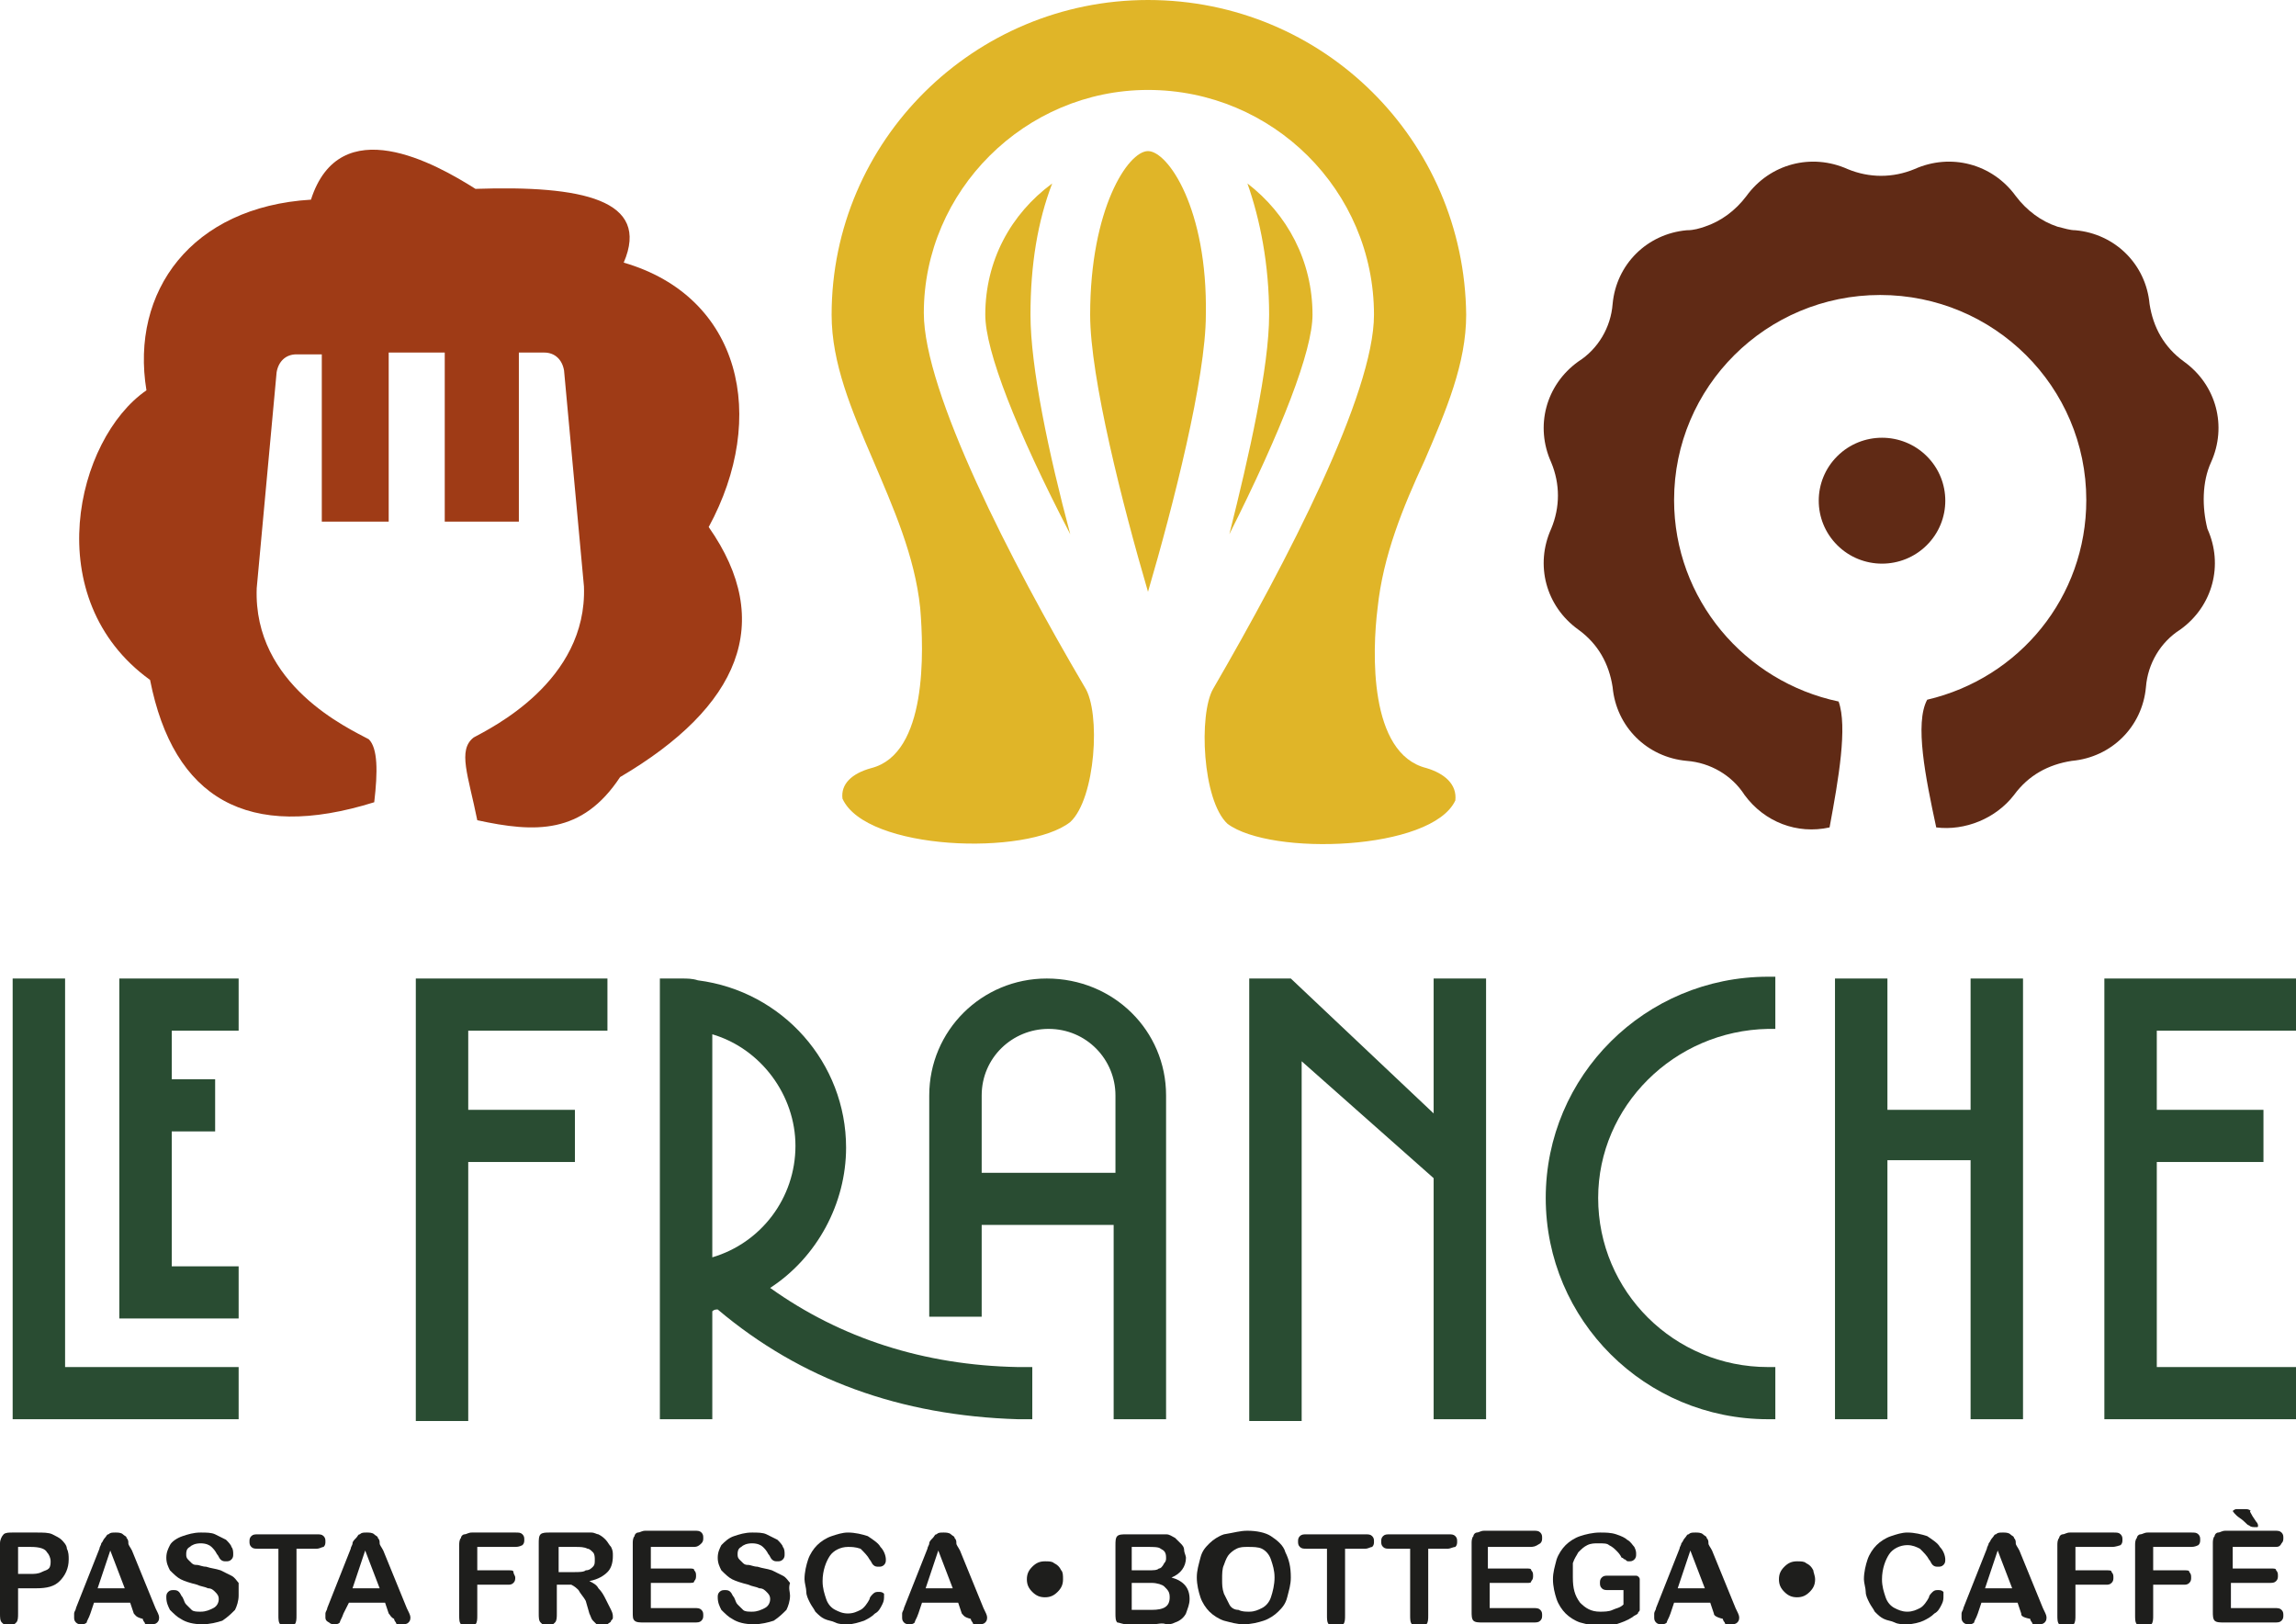
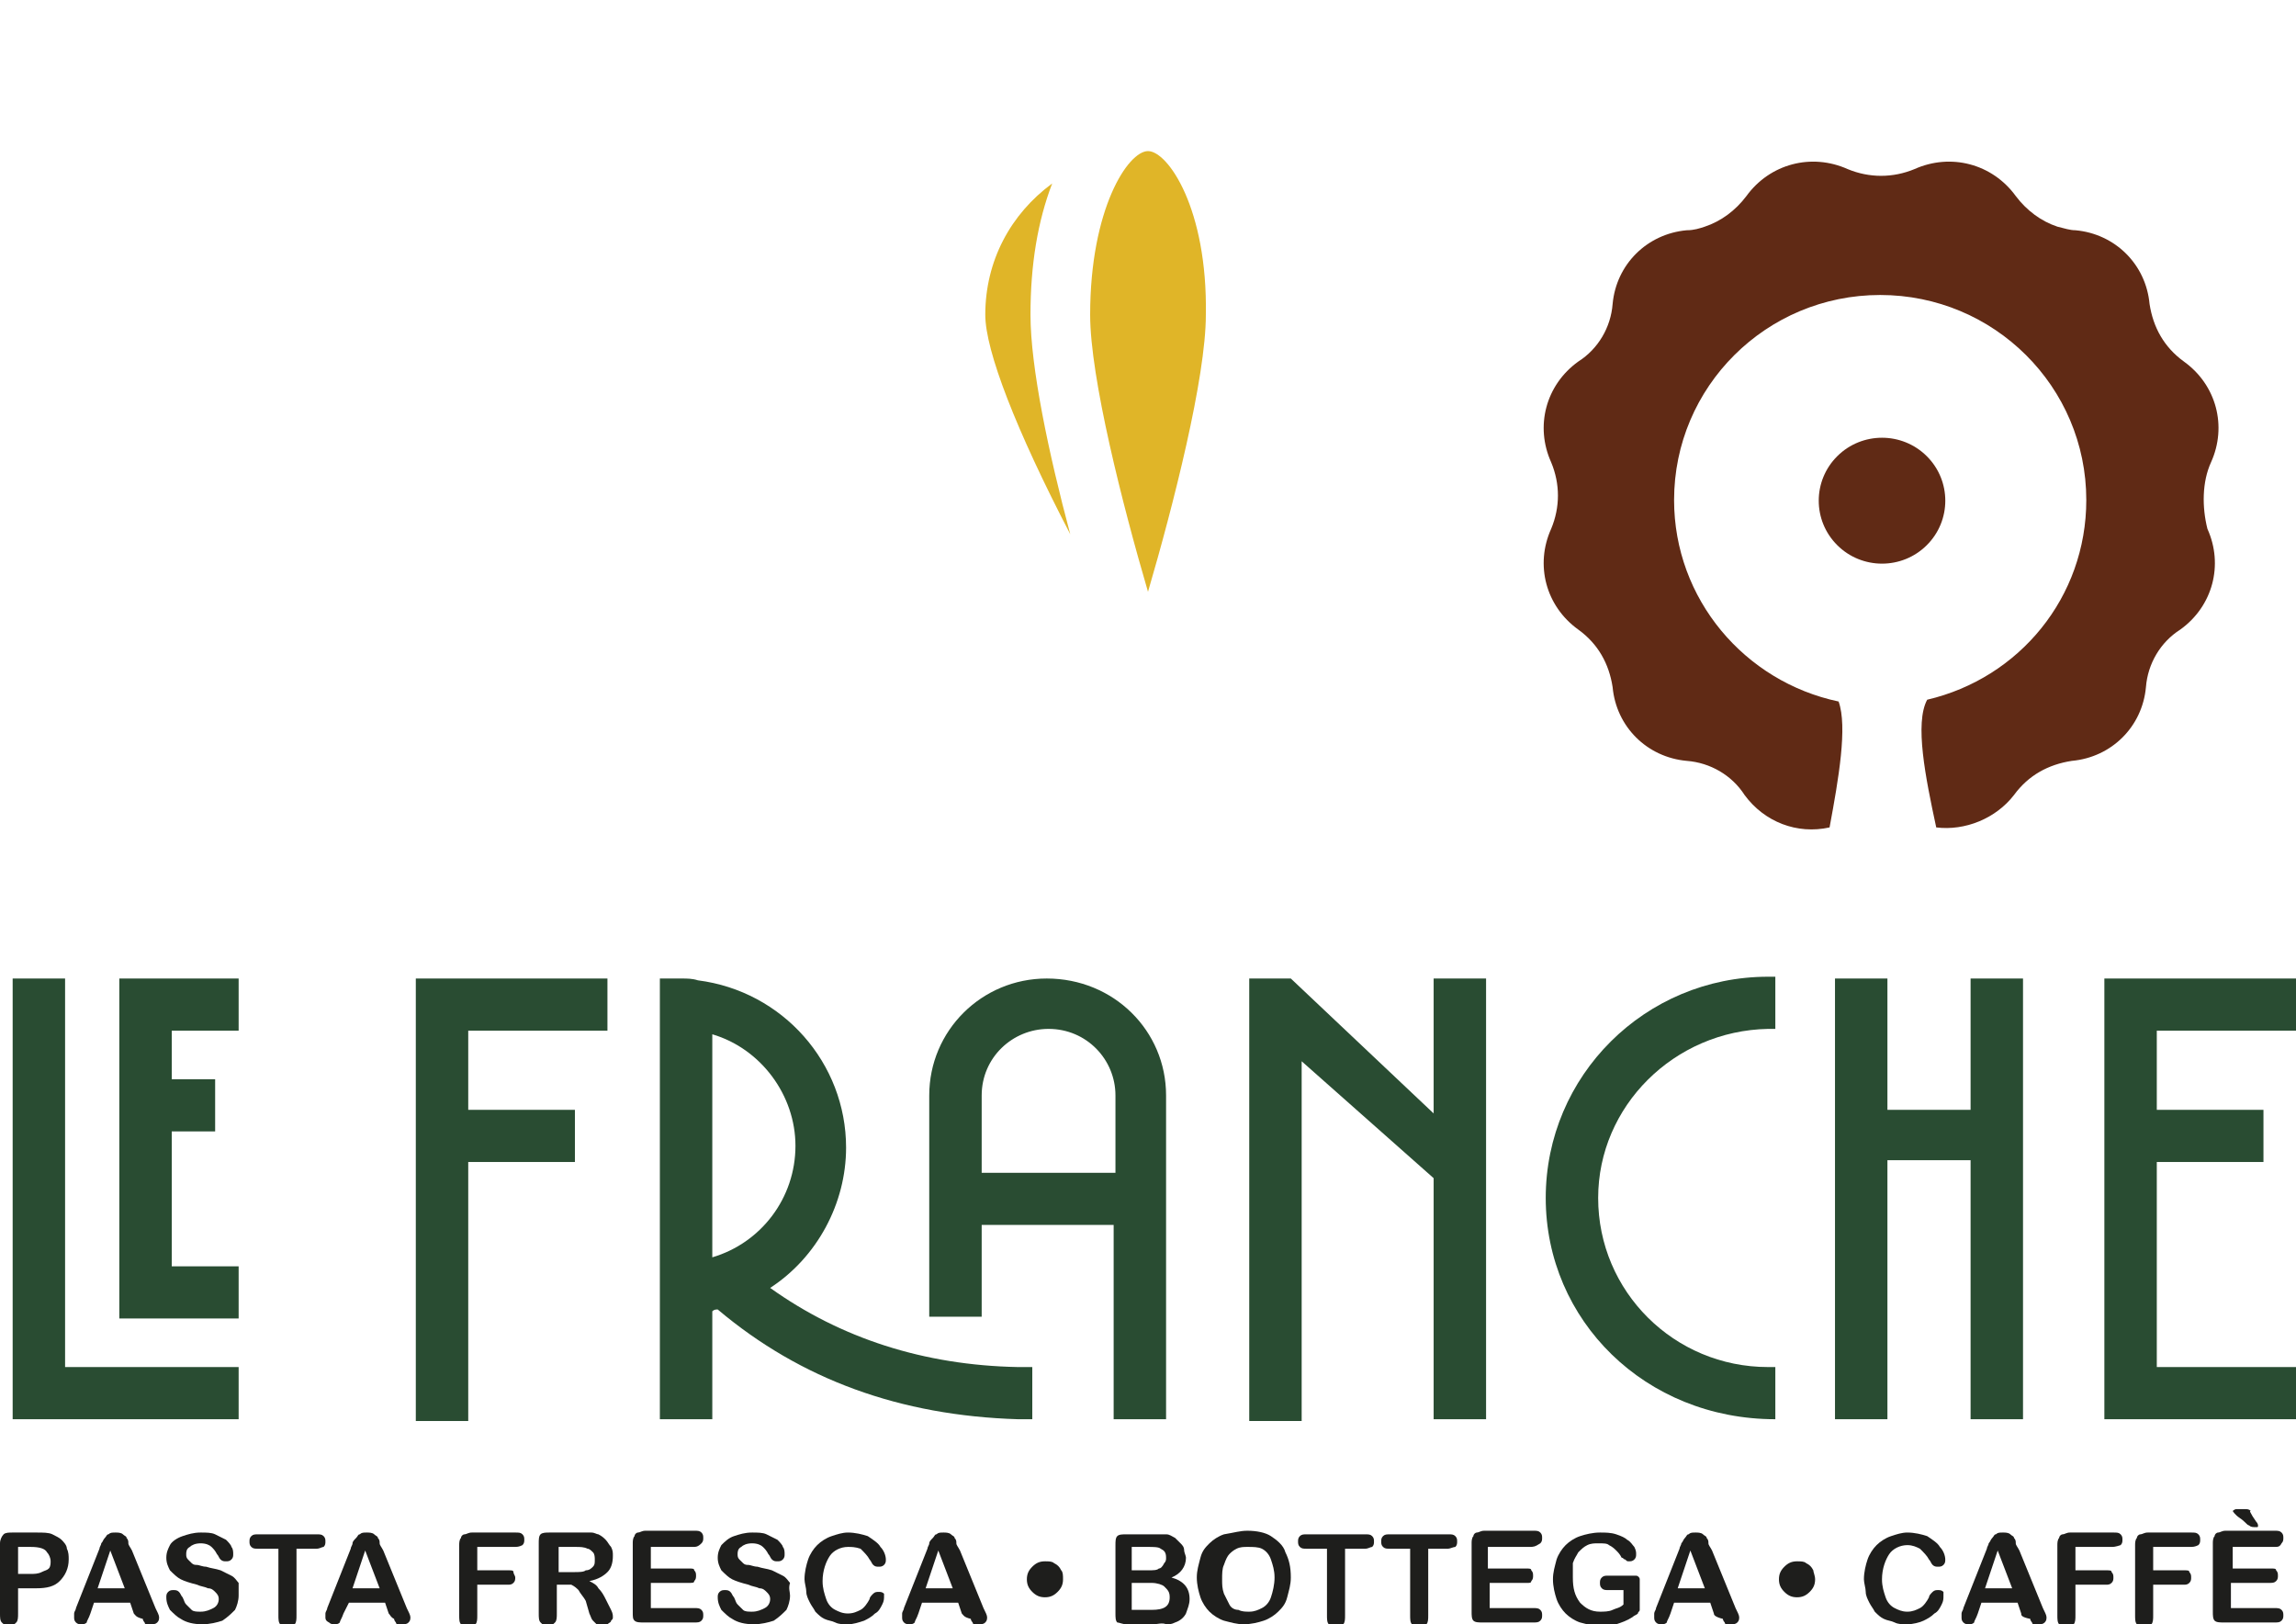
<svg xmlns="http://www.w3.org/2000/svg" width="205" height="145" viewBox="0 0 205 145" fill="none">
  <g clip-path="url(#clip0_2_532)">
    <path d="M102.5 13.488C100.724 13.488 97.335 18.627 97.335 28.101C97.335 33.721 100.24 45.122 102.5 52.829C104.76 45.122 107.665 33.721 107.665 28.101C107.827 18.627 104.276 13.488 102.5 13.488Z" fill="#E0B528" />
-     <path d="M117.189 28.101C117.189 23.284 114.929 19.109 111.378 16.379C112.508 19.59 113.315 23.605 113.315 28.101C113.315 32.758 111.539 40.626 109.764 47.691C114.445 38.378 117.189 31.312 117.189 28.101Z" fill="#E0B528" />
-     <path d="M127.358 68.566C122.193 67.281 122.516 58.129 123 54.275C123.484 49.618 125.26 45.282 127.197 41.107C129.134 36.611 130.909 32.436 130.909 28.101C130.748 12.525 118.157 0 102.5 0C87.004 0 74.252 12.525 74.252 28.101C74.252 32.436 76.028 36.611 77.965 41.107C79.74 45.282 81.677 49.618 82.161 54.275C82.484 58.129 82.807 67.281 77.803 68.566C76.028 69.048 75.059 70.011 75.221 71.296C77.319 75.952 91.685 76.434 95.559 73.383C97.819 71.296 98.303 63.588 96.85 61.34C90.232 50.1 82.484 35.005 82.484 27.94C82.484 17.021 91.524 8.029 102.5 8.029C113.638 8.029 122.677 17.021 122.677 28.101C122.677 35.166 114.929 50.1 108.311 61.501C107.02 63.749 107.343 71.456 109.602 73.544C113.476 76.434 127.843 75.952 129.941 71.456C130.102 70.011 128.972 69.048 127.358 68.566Z" fill="#E0B528" />
    <path d="M87.972 28.101C87.972 31.312 90.716 38.378 95.559 47.691C93.622 40.465 92.008 32.758 92.008 28.101C92.008 23.605 92.653 19.751 93.945 16.379C90.232 19.109 87.972 23.284 87.972 28.101Z" fill="#E0B528" />
-     <path d="M63.276 47.048C68.602 37.253 66.181 26.495 55.689 23.444C58.11 17.824 51.976 16.539 42.453 16.86C38.901 14.612 30.346 9.795 27.764 17.824C17.11 18.466 11.622 26.013 13.075 34.845C6.779 39.18 3.39 53.472 13.398 60.697C15.496 71.296 22.114 75.149 33.413 71.617C33.736 68.887 33.736 66.799 32.929 65.996C31.154 65.033 22.598 61.179 22.921 52.508L24.697 33.239C24.858 32.276 25.504 31.633 26.472 31.633H28.732V46.567H34.705V31.473H39.709V46.567H46.327V31.473H48.587C49.555 31.473 50.201 32.115 50.362 33.078L52.138 52.347C52.461 60.858 43.744 65.033 42.291 65.836C40.839 66.96 41.807 69.208 42.614 73.222C47.779 74.346 51.976 74.507 55.366 69.369C66.02 63.106 69.248 55.559 63.276 47.048Z" fill="#9F3B16" />
    <path d="M197.413 41.268C198.866 38.056 197.898 34.363 194.992 32.276C193.217 30.991 192.248 29.225 191.925 27.137C191.602 23.605 188.858 20.875 185.307 20.554C184.823 20.554 184.339 20.393 183.693 20.233C182.24 19.751 180.949 18.787 179.98 17.503C177.882 14.612 174.169 13.649 170.941 15.094C169.004 15.897 166.905 15.897 164.968 15.094C161.74 13.649 158.028 14.612 155.929 17.503C154.961 18.787 153.669 19.751 152.217 20.233C151.732 20.393 151.248 20.554 150.602 20.554C147.051 20.875 144.307 23.605 143.984 27.137C143.823 29.225 142.693 31.152 140.917 32.276C138.012 34.363 137.043 38.056 138.496 41.268C139.303 43.195 139.303 45.282 138.496 47.209C137.043 50.421 138.012 54.114 140.917 56.202C142.693 57.486 143.661 59.252 143.984 61.34C144.307 64.873 147.051 67.602 150.602 67.924C152.701 68.084 154.638 69.208 155.768 70.975C157.543 73.383 160.449 74.507 163.354 73.865C164.161 69.529 164.968 64.873 164.161 62.625C155.768 60.858 149.472 53.472 149.472 44.64C149.472 34.524 157.705 26.334 167.874 26.334C178.043 26.334 186.276 34.524 186.276 44.64C186.276 53.311 180.303 60.537 172.071 62.464C170.941 64.552 171.909 69.369 172.878 73.865C175.461 74.186 178.205 73.062 179.819 70.975C181.11 69.208 182.886 68.245 184.984 67.924C188.535 67.602 191.28 64.873 191.602 61.34C191.764 59.252 192.894 57.326 194.669 56.202C197.575 54.114 198.543 50.421 197.091 47.209C196.606 45.282 196.606 43.034 197.413 41.268Z" fill="#602A15" />
    <path d="M172.032 48.671C174.239 46.477 174.239 42.918 172.032 40.723C169.826 38.529 166.249 38.529 164.043 40.723C161.836 42.918 161.836 46.477 164.043 48.671C166.249 50.866 169.826 50.866 172.032 48.671Z" fill="#602A15" />
    <path d="M21.307 122.038V126.695H1.13V87.353H5.811V122.038H21.307ZM21.307 87.353V92.01H15.335V96.346H19.209V101.002H15.335V113.046H21.307V117.702H10.653V87.353H21.307Z" fill="#294C32" />
    <path d="M41.807 92.01V99.076H51.331V103.732H41.807V126.855H37.126V87.353H54.236V92.01H41.807Z" fill="#294C32" />
    <path d="M90.878 122.038H92.169V126.695H90.878C80.386 126.373 71.508 123.162 64.083 116.899C63.921 116.899 63.76 116.899 63.598 117.06V126.695H58.917V87.353H60.854C61.339 87.353 61.823 87.353 62.307 87.514C69.894 88.478 75.543 94.901 75.543 102.448C75.543 107.425 72.96 112.243 68.764 114.973C75.059 119.469 82.484 121.877 90.878 122.038ZM71.023 102.287C71.023 97.791 67.957 93.616 63.598 92.331V112.243C67.957 110.958 71.023 106.944 71.023 102.287ZM104.114 97.791V126.695H99.433V109.352H87.65V117.542H82.968V97.791C82.968 92.01 87.65 87.353 93.46 87.353C99.433 87.353 104.114 92.01 104.114 97.791ZM99.594 104.696V97.791C99.594 94.579 97.012 91.85 93.622 91.85C90.394 91.85 87.65 94.419 87.65 97.791V104.696H99.594Z" fill="#294C32" />
    <path d="M132.685 87.353V126.695H128.004V105.177L116.22 94.74V126.855H111.539V87.353H115.252L128.004 99.397V87.353H132.685Z" fill="#294C32" />
-     <path d="M142.693 106.944C142.693 115.294 149.472 122.038 157.866 122.038H158.512V126.695H157.866C146.89 126.695 138.012 117.863 138.012 106.944C138.012 96.025 146.89 87.193 157.866 87.193H158.512V91.85H157.866C149.472 92.01 142.693 98.754 142.693 106.944Z" fill="#294C32" />
+     <path d="M142.693 106.944C142.693 115.294 149.472 122.038 157.866 122.038H158.512V126.695C146.89 126.695 138.012 117.863 138.012 106.944C138.012 96.025 146.89 87.193 157.866 87.193H158.512V91.85H157.866C149.472 92.01 142.693 98.754 142.693 106.944Z" fill="#294C32" />
    <path d="M180.626 87.353V126.695H175.945V103.572H168.52V126.695H163.839V87.353H168.52V99.076H175.945V87.353H180.626Z" fill="#294C32" />
    <path d="M192.571 92.01V99.076H202.094V103.732H192.571V122.038H205V126.695H187.89V87.353H205V92.01H192.571Z" fill="#294C32" />
    <path d="M3.228 141.788H1.614V144.036C1.614 144.358 1.614 144.679 1.453 144.839C1.291 145 1.13 145.16 0.807 145.16C0.484 145.16 0.323 145 0.161 144.839C0 144.679 0 144.358 0 144.036V137.774C0 137.453 0.161 137.132 0.323 136.971C0.484 136.811 0.807 136.811 1.13 136.811H3.228C3.874 136.811 4.358 136.811 4.681 136.971C5.004 137.132 5.327 137.292 5.488 137.453C5.65 137.613 5.972 137.935 5.972 138.256C6.134 138.577 6.134 138.898 6.134 139.219C6.134 140.022 5.811 140.664 5.327 141.146C4.843 141.628 4.197 141.788 3.228 141.788ZM2.744 138.095H1.614V140.504H2.744C3.067 140.504 3.39 140.504 3.713 140.343C4.035 140.183 4.197 140.183 4.358 140.022C4.52 139.861 4.52 139.54 4.52 139.38C4.52 139.059 4.358 138.737 4.197 138.577C4.035 138.256 3.551 138.095 2.744 138.095Z" fill="#1E1E1C" />
    <path d="M11.945 144.036L11.622 143.073H8.394L8.071 144.036C7.91 144.518 7.748 144.679 7.748 144.839C7.587 145 7.425 145 7.264 145C7.102 145 6.941 145 6.78 144.839C6.618 144.679 6.618 144.518 6.618 144.358C6.618 144.197 6.618 144.197 6.618 144.036C6.618 143.876 6.78 143.715 6.78 143.555L8.878 138.256C8.878 138.095 9.039 137.935 9.039 137.774C9.201 137.613 9.201 137.453 9.362 137.292C9.524 137.132 9.524 136.971 9.685 136.971C9.847 136.811 10.008 136.811 10.331 136.811C10.492 136.811 10.815 136.811 10.976 136.971C11.138 137.132 11.299 137.132 11.299 137.292C11.461 137.453 11.461 137.613 11.461 137.774C11.461 137.935 11.622 138.095 11.784 138.416L13.882 143.555C14.043 143.876 14.205 144.197 14.205 144.358C14.205 144.518 14.205 144.679 14.043 144.839C13.882 145 13.72 145 13.398 145C13.236 145 13.236 145 13.075 145C12.913 145 12.913 144.839 12.913 144.839C12.913 144.839 12.752 144.679 12.752 144.518C12.106 144.358 12.106 144.197 11.945 144.036ZM8.717 141.788H11.138L9.847 138.416L8.717 141.788Z" fill="#1E1E1C" />
    <path d="M21.307 142.431C21.307 142.912 21.146 143.394 20.984 143.715C20.661 144.036 20.338 144.358 19.854 144.679C19.37 144.839 18.724 145 18.079 145C17.272 145 16.626 144.839 16.142 144.518C15.819 144.358 15.496 144.036 15.173 143.715C15.012 143.394 14.85 143.073 14.85 142.591C14.85 142.431 14.85 142.27 15.012 142.11C15.173 141.949 15.335 141.949 15.496 141.949C15.657 141.949 15.819 141.949 15.98 142.11C16.142 142.27 16.142 142.431 16.303 142.591C16.465 142.912 16.465 143.073 16.626 143.234C16.787 143.394 16.949 143.555 17.11 143.715C17.272 143.876 17.594 143.876 17.917 143.876C18.401 143.876 18.724 143.715 19.047 143.555C19.37 143.394 19.531 143.073 19.531 142.752C19.531 142.431 19.37 142.27 19.209 142.11C19.047 141.949 18.886 141.788 18.563 141.788C18.24 141.628 17.917 141.628 17.594 141.467C16.949 141.307 16.465 141.146 16.142 140.986C15.819 140.825 15.496 140.504 15.173 140.183C15.012 139.861 14.85 139.54 14.85 139.059C14.85 138.577 15.012 138.256 15.173 137.935C15.335 137.613 15.819 137.292 16.303 137.132C16.787 136.971 17.272 136.811 17.917 136.811C18.401 136.811 18.886 136.811 19.209 136.971C19.531 137.132 19.854 137.292 20.177 137.453C20.338 137.613 20.661 137.935 20.661 138.095C20.823 138.256 20.823 138.577 20.823 138.737C20.823 138.898 20.823 139.059 20.661 139.219C20.5 139.38 20.338 139.38 20.177 139.38C20.016 139.38 19.854 139.38 19.693 139.219C19.531 139.059 19.531 138.898 19.37 138.737C19.209 138.416 19.047 138.256 18.886 138.095C18.724 137.935 18.401 137.774 17.917 137.774C17.433 137.774 17.11 137.935 16.949 138.095C16.626 138.256 16.626 138.577 16.626 138.737C16.626 138.898 16.626 139.059 16.787 139.219C16.949 139.38 16.949 139.38 17.11 139.54C17.272 139.701 17.433 139.701 17.594 139.701C17.756 139.701 18.079 139.861 18.401 139.861C18.886 140.022 19.209 140.022 19.693 140.183C20.016 140.343 20.338 140.504 20.661 140.664C20.984 140.825 21.146 141.146 21.307 141.307C21.307 141.788 21.307 142.11 21.307 142.431Z" fill="#1E1E1C" />
    <path d="M28.248 138.256H26.473V144.197C26.473 144.518 26.473 144.839 26.311 145C26.15 145.161 25.988 145.321 25.665 145.321C25.343 145.321 25.181 145.161 25.02 145C24.858 144.839 24.858 144.518 24.858 144.197V138.256H23.083C22.76 138.256 22.599 138.256 22.437 138.095C22.276 137.935 22.276 137.774 22.276 137.613C22.276 137.453 22.276 137.292 22.437 137.132C22.599 136.971 22.76 136.971 23.083 136.971H28.248C28.571 136.971 28.732 136.971 28.894 137.132C29.055 137.292 29.055 137.453 29.055 137.613C29.055 137.774 29.055 137.935 28.894 138.095C28.732 138.095 28.571 138.256 28.248 138.256Z" fill="#1E1E1C" />
    <path d="M34.705 144.036L34.382 143.073H31.154L30.669 144.036C30.508 144.518 30.346 144.679 30.346 144.839C30.185 145 30.024 145 29.862 145C29.701 145 29.539 145 29.378 144.839C29.055 144.679 29.055 144.518 29.055 144.358C29.055 144.197 29.055 144.197 29.055 144.036C29.055 143.876 29.217 143.715 29.217 143.555L31.315 138.256C31.315 138.095 31.476 137.935 31.476 137.774C31.476 137.613 31.638 137.453 31.799 137.292C31.961 137.132 31.961 136.971 32.122 136.971C32.283 136.811 32.445 136.811 32.768 136.811C32.929 136.811 33.252 136.811 33.413 136.971C33.575 137.132 33.736 137.132 33.736 137.292C33.898 137.453 33.898 137.613 33.898 137.774C33.898 137.935 34.059 138.095 34.221 138.416L36.319 143.555C36.48 143.876 36.642 144.197 36.642 144.358C36.642 144.518 36.642 144.679 36.48 144.839C36.319 145 36.157 145 35.835 145C35.673 145 35.673 145 35.512 145C35.35 145 35.35 144.839 35.35 144.839C35.35 144.839 35.189 144.679 35.189 144.518C34.866 144.358 34.866 144.197 34.705 144.036ZM31.476 141.788H33.898L32.606 138.416L31.476 141.788Z" fill="#1E1E1C" />
    <path d="M45.843 138.095H42.614V140.183H45.358C45.681 140.183 45.843 140.183 45.843 140.343C45.843 140.504 46.004 140.664 46.004 140.825C46.004 140.986 46.004 141.146 45.843 141.307C45.681 141.467 45.52 141.467 45.358 141.467H42.614V144.197C42.614 144.518 42.614 144.839 42.453 145C42.291 145.161 42.13 145.321 41.807 145.321C41.484 145.321 41.323 145.161 41.161 145C41 144.839 41 144.518 41 144.197V137.935C41 137.774 41 137.453 41.161 137.292C41.161 137.132 41.323 136.971 41.484 136.971C41.646 136.971 41.807 136.811 42.13 136.811H46.004C46.327 136.811 46.488 136.811 46.65 136.971C46.811 137.132 46.811 137.292 46.811 137.453C46.811 137.613 46.811 137.774 46.65 137.935C46.327 138.095 46.165 138.095 45.843 138.095Z" fill="#1E1E1C" />
    <path d="M50.362 141.467H49.717V144.036C49.717 144.358 49.717 144.679 49.555 144.839C49.394 145 49.232 145.16 48.91 145.16C48.587 145.16 48.425 145 48.264 144.839C48.102 144.679 48.102 144.358 48.102 144.036V137.774C48.102 137.453 48.102 137.132 48.264 136.971C48.425 136.811 48.748 136.811 49.071 136.811H51.815C52.138 136.811 52.461 136.811 52.783 136.811C53.106 136.811 53.268 136.971 53.429 136.971C53.752 137.132 53.913 137.292 54.075 137.453C54.236 137.613 54.398 137.935 54.559 138.095C54.721 138.416 54.721 138.577 54.721 138.898C54.721 139.54 54.559 140.022 54.236 140.343C53.913 140.664 53.429 140.986 52.622 141.146C52.945 141.307 53.268 141.467 53.429 141.788C53.752 142.11 53.913 142.431 54.075 142.752C54.236 143.073 54.398 143.394 54.559 143.715C54.721 144.036 54.721 144.197 54.721 144.358C54.721 144.518 54.721 144.518 54.559 144.679C54.559 144.839 54.398 144.839 54.236 145C54.075 145.161 53.913 145.16 53.752 145.16C53.591 145.16 53.429 145.161 53.268 145C53.106 144.839 53.106 144.839 52.945 144.679C52.783 144.518 52.783 144.358 52.622 144.036L52.299 142.912C52.138 142.591 51.815 142.27 51.654 141.949C51.492 141.788 51.331 141.628 51.008 141.467C50.846 141.467 50.685 141.467 50.362 141.467ZM51.331 138.095H49.878V140.343H51.331C51.654 140.343 52.138 140.343 52.299 140.183C52.622 140.183 52.783 140.022 52.945 139.861C53.106 139.701 53.106 139.54 53.106 139.219C53.106 139.059 53.106 138.737 52.945 138.577C52.783 138.416 52.622 138.256 52.461 138.256C52.138 138.095 51.815 138.095 51.331 138.095Z" fill="#1E1E1C" />
    <path d="M61.823 138.095H58.11V140.022H61.5C61.823 140.022 61.984 140.022 61.984 140.183C62.146 140.343 62.146 140.504 62.146 140.664C62.146 140.825 62.146 140.985 61.984 141.146C61.984 141.307 61.823 141.307 61.5 141.307H58.11V143.555H61.984C62.307 143.555 62.468 143.555 62.63 143.715C62.791 143.876 62.791 144.036 62.791 144.197C62.791 144.358 62.791 144.518 62.63 144.679C62.468 144.839 62.307 144.839 61.984 144.839H57.465C57.142 144.839 56.819 144.839 56.657 144.679C56.496 144.518 56.496 144.358 56.496 143.876V137.774C56.496 137.613 56.496 137.292 56.657 137.132C56.657 136.971 56.819 136.81 56.98 136.81C57.142 136.81 57.303 136.65 57.626 136.65H61.984C62.307 136.65 62.468 136.65 62.63 136.81C62.791 136.971 62.791 137.132 62.791 137.292C62.791 137.453 62.791 137.613 62.63 137.774C62.307 138.095 62.146 138.095 61.823 138.095Z" fill="#1E1E1C" />
    <path d="M70.539 142.431C70.539 142.912 70.378 143.394 70.216 143.715C69.894 144.036 69.571 144.358 69.087 144.679C68.602 144.839 67.957 145 67.311 145C66.504 145 65.858 144.839 65.374 144.518C65.051 144.358 64.728 144.036 64.406 143.715C64.244 143.394 64.083 143.073 64.083 142.591C64.083 142.431 64.083 142.27 64.244 142.11C64.406 141.949 64.567 141.949 64.728 141.949C64.89 141.949 65.051 141.949 65.213 142.11C65.374 142.27 65.374 142.431 65.535 142.591C65.697 142.912 65.697 143.073 65.858 143.234C66.02 143.394 66.181 143.555 66.343 143.715C66.504 143.876 66.827 143.876 67.15 143.876C67.634 143.876 67.957 143.715 68.279 143.555C68.602 143.394 68.764 143.073 68.764 142.752C68.764 142.431 68.602 142.27 68.441 142.11C68.279 141.949 68.118 141.788 67.795 141.788C67.472 141.628 67.15 141.628 66.827 141.467C66.181 141.307 65.697 141.146 65.374 140.986C65.051 140.825 64.728 140.504 64.406 140.183C64.244 139.861 64.083 139.54 64.083 139.059C64.083 138.577 64.244 138.256 64.406 137.935C64.728 137.613 65.051 137.292 65.535 137.132C66.02 136.971 66.504 136.811 67.15 136.811C67.634 136.811 68.118 136.811 68.441 136.971C68.764 137.132 69.087 137.292 69.409 137.453C69.571 137.613 69.894 137.935 69.894 138.095C70.055 138.256 70.055 138.577 70.055 138.737C70.055 138.898 70.055 139.059 69.894 139.219C69.732 139.38 69.571 139.38 69.409 139.38C69.248 139.38 69.087 139.38 68.925 139.219C68.764 139.059 68.764 138.898 68.602 138.737C68.441 138.416 68.279 138.256 68.118 138.095C67.957 137.935 67.634 137.774 67.15 137.774C66.665 137.774 66.343 137.935 66.181 138.095C65.858 138.256 65.858 138.577 65.858 138.737C65.858 138.898 65.858 139.059 66.02 139.219C66.181 139.38 66.181 139.38 66.343 139.54C66.504 139.701 66.665 139.701 66.827 139.701C66.988 139.701 67.311 139.861 67.634 139.861C68.118 140.022 68.441 140.022 68.925 140.183C69.248 140.343 69.571 140.504 69.894 140.664C70.216 140.825 70.378 141.146 70.539 141.307C70.378 141.788 70.539 142.11 70.539 142.431Z" fill="#1E1E1C" />
    <path d="M78.933 142.431C78.933 142.752 78.933 142.912 78.772 143.234C78.61 143.555 78.449 143.876 78.126 144.036C77.803 144.358 77.48 144.518 77.157 144.679C76.673 144.839 76.189 145 75.705 145C75.221 145 74.898 145 74.575 144.839C74.252 144.679 73.929 144.679 73.606 144.518C73.283 144.358 73.122 144.197 72.799 143.876C72.638 143.555 72.476 143.394 72.315 143.073C72.153 142.752 71.992 142.431 71.992 142.11C71.992 141.788 71.831 141.307 71.831 140.986C71.831 140.343 71.992 139.701 72.153 139.219C72.315 138.737 72.638 138.256 72.961 137.935C73.283 137.613 73.768 137.292 74.252 137.132C74.736 136.971 75.221 136.811 75.705 136.811C76.35 136.811 76.996 136.971 77.48 137.132C77.965 137.453 78.449 137.774 78.61 138.095C78.933 138.416 79.094 138.898 79.094 139.219C79.094 139.38 79.094 139.54 78.933 139.701C78.772 139.861 78.61 139.861 78.449 139.861C78.287 139.861 78.126 139.861 77.965 139.701C77.803 139.54 77.803 139.38 77.642 139.219C77.48 138.898 77.157 138.577 76.835 138.256C76.35 138.095 76.028 138.095 75.705 138.095C75.059 138.095 74.413 138.416 74.091 138.898C73.768 139.38 73.445 140.183 73.445 141.146C73.445 141.788 73.606 142.27 73.768 142.752C73.929 143.234 74.252 143.555 74.575 143.715C74.898 143.876 75.221 144.036 75.705 144.036C76.189 144.036 76.512 143.876 76.835 143.715C77.157 143.555 77.48 143.073 77.642 142.752C77.642 142.591 77.803 142.431 77.965 142.27C78.126 142.11 78.287 142.11 78.449 142.11C78.61 142.11 78.772 142.11 78.933 142.27C78.933 141.949 78.933 142.11 78.933 142.431Z" fill="#1E1E1C" />
    <path d="M85.874 144.036L85.551 143.073H82.323L82 144.036C81.839 144.518 81.677 144.679 81.677 144.839C81.516 145 81.354 145 81.193 145C81.031 145 80.87 145 80.709 144.839C80.547 144.679 80.547 144.518 80.547 144.358C80.547 144.197 80.547 144.197 80.547 144.036C80.547 143.876 80.709 143.715 80.709 143.555L82.807 138.256C82.807 138.095 82.969 137.935 82.969 137.774C82.969 137.613 83.13 137.453 83.291 137.292C83.453 137.132 83.453 136.971 83.614 136.971C83.776 136.811 83.937 136.811 84.26 136.811C84.421 136.811 84.744 136.811 84.906 136.971C85.067 137.132 85.228 137.132 85.228 137.292C85.39 137.453 85.39 137.613 85.39 137.774C85.39 137.935 85.551 138.095 85.713 138.416L87.811 143.555C87.972 143.876 88.134 144.197 88.134 144.358C88.134 144.518 88.134 144.679 87.972 144.839C87.811 145 87.65 145 87.327 145C87.165 145 87.165 145 87.004 145C86.843 145 86.843 144.839 86.843 144.839C86.843 144.839 86.681 144.679 86.681 144.518C86.035 144.358 86.035 144.197 85.874 144.036ZM82.646 141.788H85.067L83.776 138.416L82.646 141.788Z" fill="#1E1E1C" />
    <path d="M94.913 140.986C94.913 141.467 94.752 141.789 94.429 142.11C94.106 142.431 93.784 142.591 93.299 142.591C92.815 142.591 92.492 142.431 92.169 142.11C91.847 141.789 91.685 141.467 91.685 140.986C91.685 140.504 91.847 140.183 92.169 139.862C92.492 139.54 92.815 139.38 93.299 139.38C93.622 139.38 93.945 139.38 94.106 139.54C94.429 139.701 94.591 139.862 94.752 140.183C94.913 140.343 94.913 140.664 94.913 140.986Z" fill="#1E1E1C" />
    <path d="M102.984 145H100.563C100.24 145 99.917 144.839 99.756 144.839C99.594 144.679 99.594 144.358 99.594 144.037V137.935C99.594 137.613 99.594 137.292 99.756 137.132C99.917 136.971 100.24 136.971 100.563 136.971H103.146C103.468 136.971 103.791 136.971 104.114 136.971C104.437 136.971 104.598 137.132 104.921 137.292C105.083 137.453 105.244 137.613 105.406 137.774C105.567 137.935 105.728 138.095 105.728 138.416C105.728 138.577 105.89 138.898 105.89 139.059C105.89 139.862 105.406 140.504 104.598 140.825C105.728 141.146 106.213 141.788 106.213 142.752C106.213 143.234 106.051 143.555 105.89 144.037C105.728 144.358 105.406 144.679 104.921 144.839C104.598 145 104.437 145 104.114 145C103.791 144.839 103.307 145 102.984 145ZM101.047 138.095V140.183H102.5C102.984 140.183 103.307 140.183 103.468 140.022C103.63 140.022 103.791 139.862 103.953 139.54C104.114 139.38 104.114 139.219 104.114 139.059C104.114 138.577 103.953 138.416 103.63 138.256C103.468 138.095 102.984 138.095 102.5 138.095H101.047ZM102.823 141.307H101.047V143.715H102.823C103.953 143.715 104.437 143.394 104.437 142.591C104.437 142.11 104.276 141.949 103.953 141.628C103.791 141.467 103.307 141.307 102.823 141.307Z" fill="#1E1E1C" />
    <path d="M111.378 136.65C112.185 136.65 112.992 136.81 113.476 137.132C113.961 137.453 114.606 137.935 114.768 138.577C115.091 139.219 115.252 139.861 115.252 140.825C115.252 141.467 115.091 141.949 114.929 142.591C114.768 143.234 114.445 143.555 114.122 143.876C113.799 144.197 113.315 144.518 112.831 144.679C112.346 144.839 111.701 145 111.055 145C110.409 145 109.925 144.839 109.28 144.679C108.795 144.518 108.311 144.197 107.988 143.876C107.665 143.555 107.343 143.073 107.181 142.591C107.02 142.109 106.858 141.467 106.858 140.825C106.858 140.183 107.02 139.701 107.181 139.059C107.343 138.416 107.665 138.095 107.988 137.774C108.311 137.453 108.795 137.132 109.28 136.971C110.248 136.81 110.732 136.65 111.378 136.65ZM113.799 140.825C113.799 140.183 113.638 139.701 113.476 139.219C113.315 138.737 112.992 138.416 112.669 138.256C112.346 138.095 111.862 138.095 111.378 138.095C111.055 138.095 110.732 138.095 110.409 138.256C110.087 138.416 109.925 138.577 109.764 138.737C109.602 138.898 109.441 139.219 109.28 139.701C109.118 140.022 109.118 140.504 109.118 140.985C109.118 141.467 109.118 141.788 109.28 142.27C109.441 142.591 109.602 142.912 109.764 143.234C109.925 143.555 110.248 143.715 110.571 143.715C110.894 143.876 111.217 143.876 111.539 143.876C112.024 143.876 112.346 143.715 112.669 143.555C112.992 143.394 113.315 143.073 113.476 142.591C113.638 142.109 113.799 141.467 113.799 140.825Z" fill="#1E1E1C" />
    <path d="M121.87 138.256H120.095V144.197C120.095 144.518 120.095 144.839 119.933 145C119.772 145.161 119.61 145.321 119.287 145.321C118.965 145.321 118.803 145.161 118.642 145C118.48 144.839 118.48 144.518 118.48 144.197V138.256H116.705C116.382 138.256 116.221 138.256 116.059 138.095C115.898 137.935 115.898 137.774 115.898 137.613C115.898 137.453 115.898 137.292 116.059 137.132C116.221 136.971 116.382 136.971 116.705 136.971H121.87C122.193 136.971 122.354 136.971 122.516 137.132C122.677 137.292 122.677 137.453 122.677 137.613C122.677 137.774 122.677 137.935 122.516 138.095C122.354 138.095 122.193 138.256 121.87 138.256Z" fill="#1E1E1C" />
    <path d="M129.295 138.256H127.52V144.197C127.52 144.518 127.52 144.839 127.358 145C127.197 145.161 127.035 145.321 126.713 145.321C126.39 145.321 126.228 145.161 126.067 145C125.906 144.839 125.906 144.518 125.906 144.197V138.256H124.13C123.807 138.256 123.646 138.256 123.484 138.095C123.323 137.935 123.323 137.774 123.323 137.613C123.323 137.453 123.323 137.292 123.484 137.132C123.646 136.971 123.807 136.971 124.13 136.971H129.295C129.618 136.971 129.78 136.971 129.941 137.132C130.102 137.292 130.102 137.453 130.102 137.613C130.102 137.774 130.102 137.935 129.941 138.095C129.78 138.095 129.457 138.256 129.295 138.256Z" fill="#1E1E1C" />
    <path d="M136.559 138.095H132.846V140.022H136.236C136.559 140.022 136.72 140.022 136.72 140.183C136.882 140.343 136.882 140.504 136.882 140.664C136.882 140.825 136.882 140.985 136.72 141.146C136.72 141.307 136.559 141.307 136.398 141.307H133.008V143.555H136.882C137.205 143.555 137.366 143.555 137.528 143.715C137.689 143.876 137.689 144.036 137.689 144.197C137.689 144.358 137.689 144.518 137.528 144.679C137.366 144.839 137.205 144.839 136.882 144.839H132.362C132.039 144.839 131.717 144.839 131.555 144.679C131.394 144.518 131.394 144.197 131.394 143.876V137.774C131.394 137.613 131.394 137.292 131.555 137.132C131.555 136.971 131.717 136.81 131.878 136.81C132.039 136.81 132.201 136.65 132.524 136.65H136.882C137.205 136.65 137.366 136.65 137.528 136.81C137.689 136.971 137.689 137.132 137.689 137.292C137.689 137.453 137.689 137.613 137.528 137.774C137.043 138.095 136.882 138.095 136.559 138.095Z" fill="#1E1E1C" />
    <path d="M146.405 141.628V143.234C146.405 143.394 146.405 143.555 146.405 143.715C146.405 143.876 146.244 143.876 146.244 144.036C146.083 144.197 145.921 144.197 145.76 144.358C145.276 144.679 144.791 144.839 144.307 145C143.823 145.161 143.339 145.16 142.854 145.16C142.209 145.16 141.724 145 141.079 144.839C140.594 144.679 140.11 144.358 139.787 144.036C139.465 143.715 139.142 143.234 138.98 142.752C138.819 142.27 138.657 141.628 138.657 140.986C138.657 140.343 138.819 139.861 138.98 139.219C139.142 138.737 139.465 138.256 139.787 137.935C140.11 137.613 140.594 137.292 141.079 137.132C141.563 136.971 142.209 136.811 142.854 136.811C143.339 136.811 143.823 136.811 144.307 136.971C144.791 137.132 145.114 137.292 145.276 137.453C145.598 137.613 145.76 137.935 145.921 138.095C146.083 138.416 146.083 138.577 146.083 138.737C146.083 138.898 146.083 139.059 145.921 139.219C145.76 139.38 145.598 139.38 145.437 139.38C145.276 139.38 145.276 139.38 145.114 139.219C144.953 139.219 144.953 139.059 144.791 139.059C144.63 138.737 144.468 138.577 144.307 138.416C144.146 138.256 143.984 138.095 143.661 137.935C143.5 137.774 143.177 137.774 142.693 137.774C142.37 137.774 142.047 137.774 141.724 137.935C141.402 138.095 141.24 138.256 140.917 138.577C140.756 138.898 140.594 139.059 140.433 139.54C140.433 140.022 140.433 140.343 140.433 140.825C140.433 141.788 140.594 142.431 141.079 143.073C141.563 143.555 142.047 143.876 142.854 143.876C143.177 143.876 143.661 143.876 143.984 143.715C144.307 143.555 144.63 143.555 144.953 143.234V141.949H143.661C143.339 141.949 143.177 141.949 143.016 141.788C142.854 141.628 142.854 141.467 142.854 141.307C142.854 141.146 142.854 140.986 143.016 140.825C143.177 140.664 143.339 140.664 143.5 140.664H145.437C145.598 140.664 145.921 140.664 146.083 140.664C146.244 140.664 146.405 140.825 146.405 140.986C146.405 141.146 146.405 141.307 146.405 141.628Z" fill="#1E1E1C" />
    <path d="M153.024 144.036L152.701 143.073H149.472L149.15 144.036C148.988 144.518 148.827 144.679 148.827 144.839C148.665 145 148.504 145 148.343 145C148.181 145 148.02 145 147.858 144.839C147.697 144.679 147.697 144.518 147.697 144.358C147.697 144.197 147.697 144.197 147.697 144.036C147.697 143.876 147.858 143.715 147.858 143.555L149.957 138.256C149.957 138.095 150.118 137.935 150.118 137.774C150.28 137.613 150.28 137.453 150.441 137.292C150.602 137.132 150.602 136.971 150.764 136.971C150.925 136.811 151.087 136.811 151.41 136.811C151.571 136.811 151.894 136.811 152.055 136.971C152.217 137.132 152.378 137.132 152.378 137.292C152.539 137.453 152.539 137.613 152.539 137.774C152.539 137.935 152.701 138.095 152.862 138.416L154.961 143.555C155.122 143.876 155.284 144.197 155.284 144.358C155.284 144.518 155.284 144.679 155.122 144.839C154.961 145 154.799 145 154.476 145C154.315 145 154.315 145 154.154 145C153.992 145 153.992 144.839 153.992 144.839C153.992 144.839 153.831 144.679 153.831 144.518C153.185 144.358 153.024 144.197 153.024 144.036ZM149.795 141.788H152.217L150.925 138.416L149.795 141.788Z" fill="#1E1E1C" />
    <path d="M162.063 140.986C162.063 141.467 161.902 141.789 161.579 142.11C161.256 142.431 160.933 142.591 160.449 142.591C159.965 142.591 159.642 142.431 159.319 142.11C158.996 141.789 158.835 141.467 158.835 140.986C158.835 140.504 158.996 140.183 159.319 139.862C159.642 139.54 159.965 139.38 160.449 139.38C160.772 139.38 161.094 139.38 161.256 139.54C161.579 139.701 161.74 139.862 161.902 140.183C161.902 140.343 162.063 140.664 162.063 140.986Z" fill="#1E1E1C" />
    <path d="M173.524 142.431C173.524 142.752 173.524 142.912 173.362 143.234C173.201 143.555 173.039 143.876 172.717 144.036C172.394 144.358 172.071 144.518 171.748 144.679C171.425 144.839 170.78 145 170.295 145C169.811 145 169.488 145 169.165 144.839C168.843 144.679 168.52 144.679 168.197 144.518C167.874 144.358 167.713 144.197 167.39 143.876C167.228 143.555 167.067 143.394 166.906 143.073C166.744 142.752 166.583 142.431 166.583 142.11C166.583 141.788 166.421 141.307 166.421 140.986C166.421 140.343 166.583 139.701 166.744 139.219C166.906 138.737 167.228 138.256 167.551 137.935C167.874 137.613 168.358 137.292 168.843 137.132C169.327 136.971 169.811 136.811 170.295 136.811C170.941 136.811 171.587 136.971 172.071 137.132C172.555 137.453 173.039 137.774 173.201 138.095C173.524 138.416 173.685 138.898 173.685 139.219C173.685 139.38 173.685 139.54 173.524 139.701C173.362 139.861 173.201 139.861 173.039 139.861C172.878 139.861 172.717 139.861 172.555 139.701C172.394 139.54 172.394 139.38 172.232 139.219C172.071 138.898 171.748 138.577 171.425 138.256C171.102 138.095 170.78 137.935 170.295 137.935C169.65 137.935 169.004 138.256 168.681 138.737C168.358 139.219 168.035 140.022 168.035 140.986C168.035 141.628 168.197 142.11 168.358 142.591C168.52 143.073 168.843 143.394 169.165 143.555C169.488 143.715 169.811 143.876 170.295 143.876C170.78 143.876 171.102 143.715 171.425 143.555C171.748 143.394 172.071 142.912 172.232 142.591C172.232 142.431 172.394 142.27 172.555 142.11C172.717 141.949 172.878 141.949 173.039 141.949C173.201 141.949 173.362 141.949 173.524 142.11C173.524 141.949 173.524 142.11 173.524 142.431Z" fill="#1E1E1C" />
    <path d="M180.465 144.036L180.142 143.073H176.913L176.591 144.036C176.429 144.518 176.268 144.679 176.268 144.839C176.106 145 175.945 145 175.783 145C175.622 145 175.461 145 175.299 144.839C175.138 144.679 175.138 144.518 175.138 144.358C175.138 144.197 175.138 144.197 175.138 144.036C175.138 143.876 175.299 143.715 175.299 143.555L177.398 138.256C177.398 138.095 177.559 137.935 177.559 137.774C177.72 137.613 177.72 137.453 177.882 137.292C178.043 137.132 178.043 136.971 178.205 136.971C178.366 136.811 178.528 136.811 178.85 136.811C179.012 136.811 179.335 136.811 179.496 136.971C179.657 137.132 179.819 137.132 179.819 137.292C179.98 137.453 179.98 137.613 179.98 137.774C179.98 137.935 180.142 138.095 180.303 138.416L182.402 143.555C182.563 143.876 182.724 144.197 182.724 144.358C182.724 144.518 182.724 144.679 182.563 144.839C182.402 145 182.24 145 181.917 145C181.756 145 181.756 145 181.595 145C181.433 145 181.433 144.839 181.433 144.839C181.433 144.839 181.272 144.679 181.272 144.518C180.465 144.358 180.465 144.197 180.465 144.036ZM177.236 141.788H179.658L178.366 138.416L177.236 141.788Z" fill="#1E1E1C" />
    <path d="M188.535 138.095H185.307V140.183H188.051C188.374 140.183 188.535 140.183 188.535 140.343C188.697 140.504 188.697 140.664 188.697 140.825C188.697 140.986 188.697 141.146 188.535 141.307C188.374 141.467 188.213 141.467 188.051 141.467H185.307V144.197C185.307 144.518 185.307 144.839 185.146 145C184.984 145.161 184.823 145.321 184.5 145.321C184.177 145.321 184.016 145.161 183.854 145C183.693 144.839 183.693 144.518 183.693 144.197V137.935C183.693 137.774 183.693 137.453 183.854 137.292C183.854 137.132 184.016 136.971 184.177 136.971C184.339 136.971 184.5 136.811 184.823 136.811H188.697C189.02 136.811 189.181 136.811 189.342 136.971C189.504 137.132 189.504 137.292 189.504 137.453C189.504 137.613 189.504 137.774 189.342 137.935C188.858 138.095 188.697 138.095 188.535 138.095Z" fill="#1E1E1C" />
    <path d="M195.476 138.095H192.248V140.183H194.992C195.315 140.183 195.476 140.183 195.476 140.343C195.638 140.504 195.638 140.664 195.638 140.825C195.638 140.986 195.638 141.146 195.476 141.307C195.315 141.467 195.153 141.467 194.992 141.467H192.248V144.197C192.248 144.518 192.248 144.839 192.087 145C191.925 145.161 191.764 145.321 191.441 145.321C191.118 145.321 190.957 145.161 190.795 145C190.634 144.839 190.634 144.518 190.634 144.197V137.935C190.634 137.774 190.634 137.453 190.795 137.292C190.795 137.132 190.957 136.971 191.118 136.971C191.279 136.971 191.441 136.811 191.764 136.811H195.638C195.961 136.811 196.122 136.811 196.283 136.971C196.445 137.132 196.445 137.292 196.445 137.453C196.445 137.613 196.445 137.774 196.283 137.935C195.961 138.095 195.799 138.095 195.476 138.095Z" fill="#1E1E1C" />
    <path d="M203.063 138.095H199.35V140.022H202.74C203.063 140.022 203.224 140.022 203.224 140.183C203.386 140.343 203.386 140.504 203.386 140.664C203.386 140.825 203.386 140.986 203.224 141.146C203.063 141.307 202.902 141.307 202.579 141.307H199.189V143.555H203.063C203.386 143.555 203.547 143.555 203.709 143.715C203.87 143.876 203.87 144.037 203.87 144.197C203.87 144.358 203.87 144.518 203.709 144.679C203.547 144.839 203.386 144.839 203.063 144.839H198.543C198.22 144.839 197.898 144.839 197.736 144.679C197.575 144.518 197.575 144.197 197.575 143.876V137.774C197.575 137.614 197.575 137.292 197.736 137.132C197.736 136.971 197.898 136.811 198.059 136.811C198.22 136.811 198.382 136.65 198.705 136.65H203.063C203.386 136.65 203.547 136.65 203.709 136.811C203.87 136.971 203.87 137.132 203.87 137.292C203.87 137.453 203.87 137.614 203.709 137.774C203.547 138.095 203.386 138.095 203.063 138.095ZM201.126 135.365L201.449 135.847C201.61 136.008 201.61 136.168 201.61 136.168C201.61 136.329 201.61 136.329 201.449 136.329C201.126 136.329 200.965 136.329 200.803 136.168C200.642 136.168 200.48 135.847 199.996 135.526C199.512 135.205 199.35 134.884 199.35 134.884C199.35 134.884 199.512 134.723 199.673 134.723H200.48C200.642 134.723 200.803 134.723 200.965 134.884C200.803 134.884 200.965 135.044 201.126 135.365Z" fill="#1E1E1C" />
  </g>
  <defs>
    <clipPath id="clip0_2_532">
      <rect width="205" height="145" fill="white" />
    </clipPath>
  </defs>
</svg>